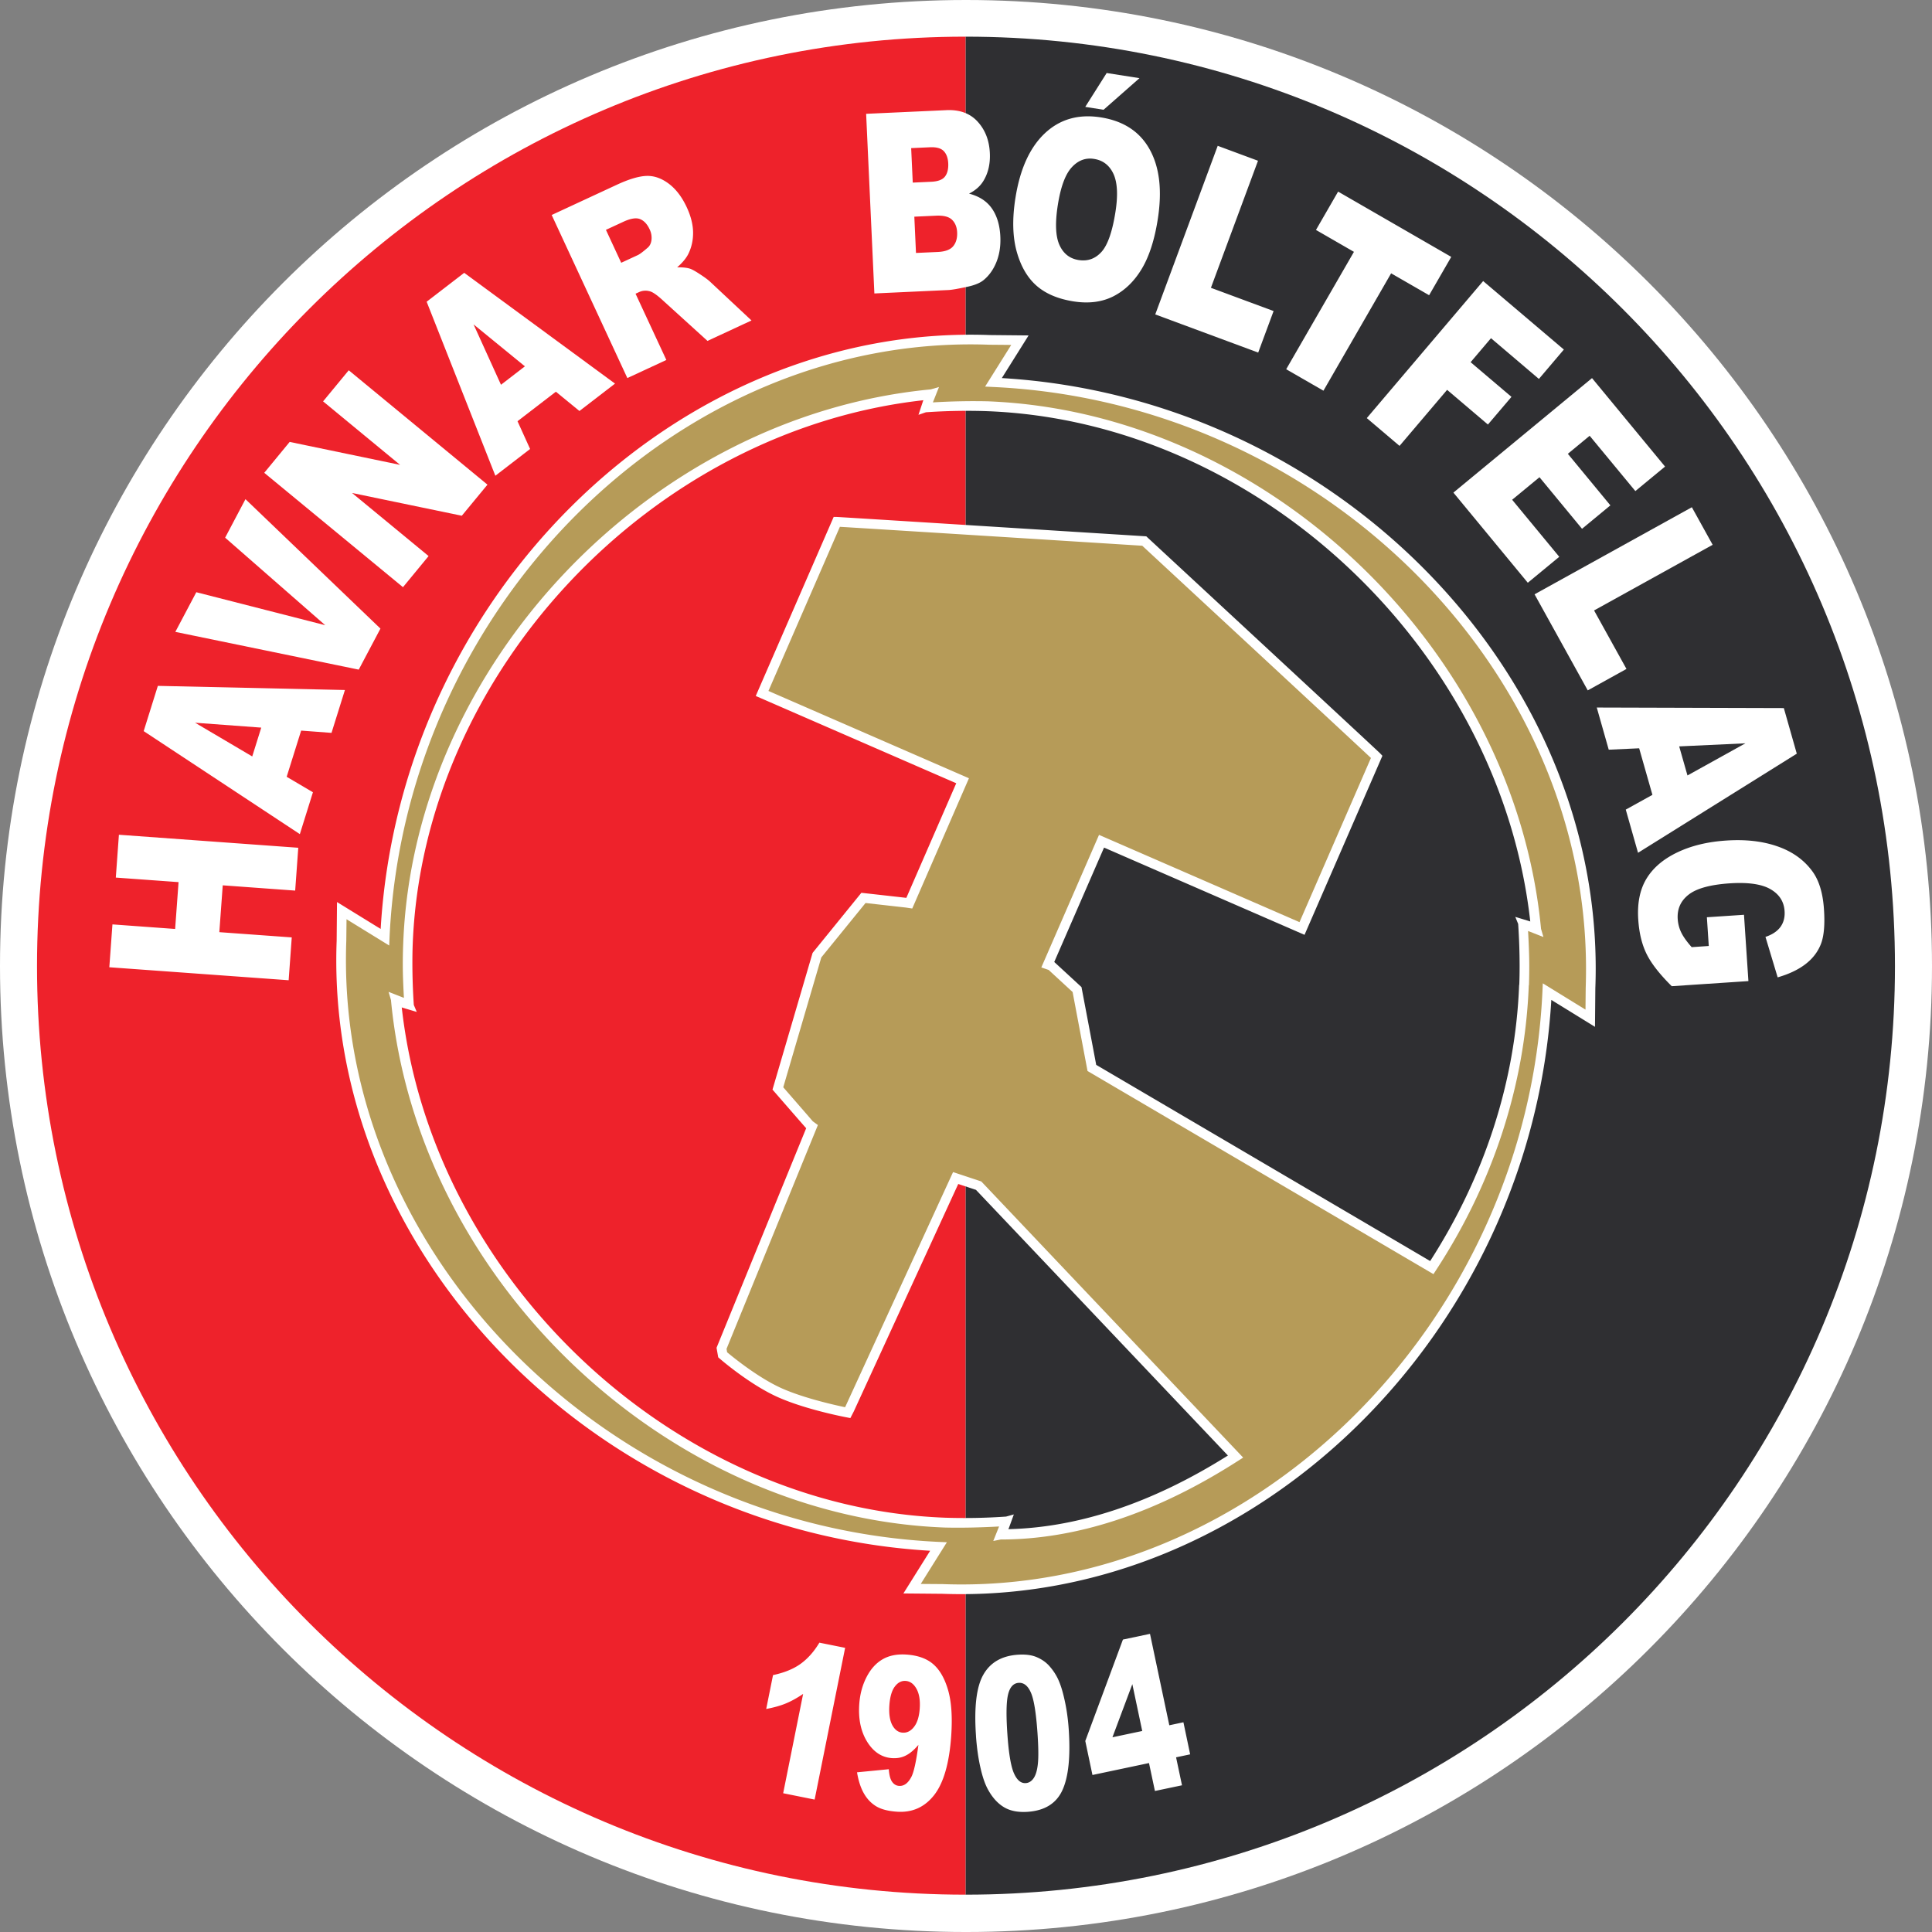
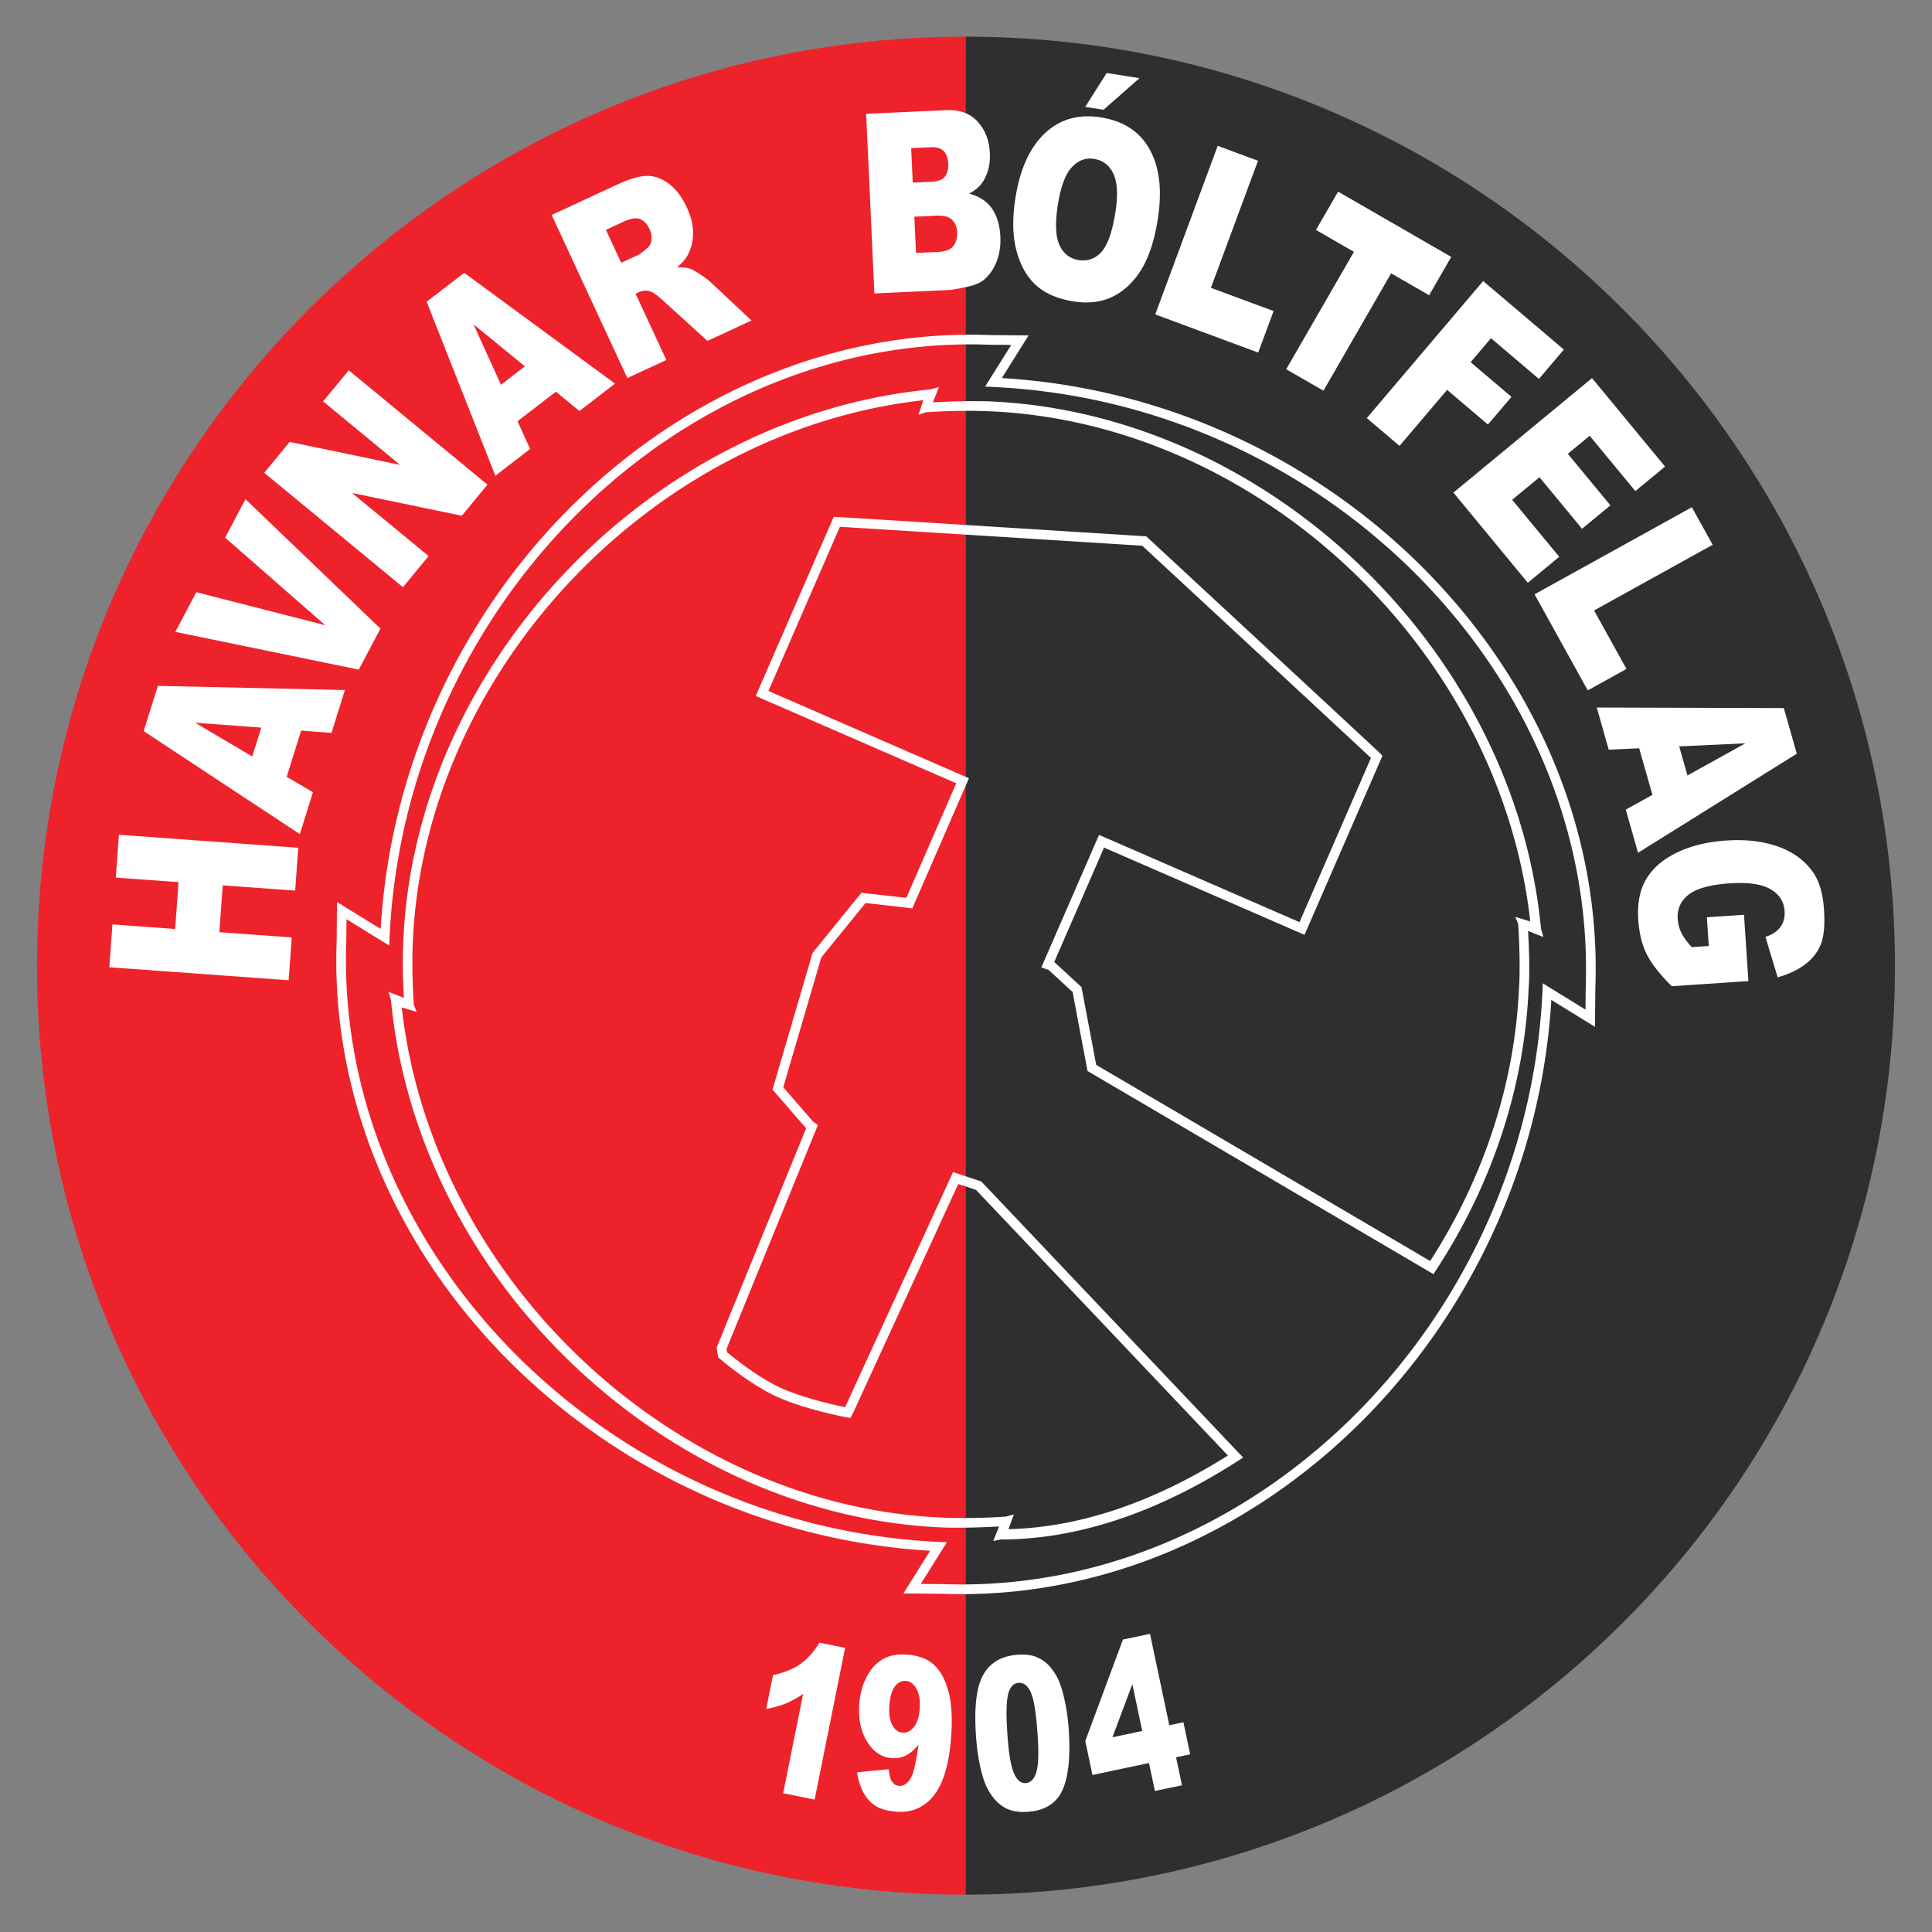
<svg xmlns="http://www.w3.org/2000/svg" viewBox="1 1 250 250">
  <rect x="1" y="1" width="250" height="250" fill="#808080" stroke="none" />
  <g fill-rule="evenodd">
-     <path fill="#fff" d="M251 125.997c0 69.035-55.965 125.004-125 125.004S1 195.032 1 125.997C1 56.965 56.965 1 126 1s125 55.965 125 124.997" />
    <path fill="#2f2f32" d="M125.935 246.169c66.408 0 120.272-53.74 120.272-120.146 0-66.414-53.864-120.279-120.272-120.279V246.17" />
    <path fill="#ee222b" d="M125.935 246.169c-66.278 0-120.146-53.74-120.146-120.146C5.79 59.609 59.657 5.744 125.935 5.744V246.17" />
-     <path fill="#fff" d="m15.146 126.162.404-5.546 8.112.591.443-6.06-8.119-.588.401-5.543 23.209 1.684-.4 5.543-9.374-.682-.442 6.06 9.372.679-.4 5.543-23.206-1.681m24.822-30.623-1.872 5.976 3.397 2.004-1.693 5.416-20.207-13.328 1.833-5.856 24.207.536-1.735 5.546-3.93-.294zm-5.162-.385-8.561-.633 7.395 4.362 1.166-3.729M23.688 82.765l2.715-5.132 16.68 4.267-12.95-11.325 2.63-4.983L50.23 82.34l-2.81 5.31-23.732-4.885m11.506-20.584 3.29-3.997 14.286 2.97-9.962-8.216 3.32-4.024 17.95 14.8-3.32 4.023-14.203-2.947 9.905 8.164-3.315 4.027-17.951-14.8m37.737-10.494-4.965 3.817 1.629 3.594-4.496 3.462-8.89-22.517 4.86-3.74L80.584 50.64l-4.605 3.543-3.048-2.496zm-4.008-3.283-6.645-5.43 3.55 7.815 3.095-2.385m13.257 1.519L72.388 28.82l8.426-3.91c1.56-.725 2.834-1.106 3.823-1.145.982-.04 1.945.294 2.886.993.937.7 1.72 1.722 2.343 3.063.543 1.17.814 2.266.82 3.3 0 1.028-.218 1.965-.655 2.812-.284.536-.753 1.093-1.41 1.664.718-.019 1.278.043 1.676.176.264.087.707.332 1.32.739.618.404 1.058.734 1.316.985l5.31 4.971-5.694 2.645-5.72-5.194c-.731-.68-1.287-1.08-1.672-1.206-.517-.158-1.005-.129-1.467.087l-.45.204 3.986 8.577-5.046 2.34zm-.795-14.92 2.166-1.002c.23-.11.64-.413 1.225-.92.3-.243.475-.589.527-1.041a2.493 2.493 0 0 0-.242-1.367c-.315-.676-.725-1.114-1.233-1.32-.506-.205-1.23-.089-2.164.344l-2.257 1.044 1.978 4.263m31.693-19.276 10.372-.474c1.732-.082 3.083.416 4.059 1.49.977 1.07 1.503 2.426 1.577 4.071.065 1.378-.213 2.577-.83 3.59-.411.683-1.031 1.23-1.862 1.65 1.32.342 2.305.982 2.964 1.932.656.947 1.018 2.156 1.086 3.63.055 1.205-.11 2.291-.5 3.273-.39.977-.948 1.766-1.672 2.357-.449.368-1.14.653-2.071.856-1.242.268-2.07.41-2.477.427l-9.58.443-1.066-23.245zm6.032 8.901 2.397-.11c.857-.04 1.449-.261 1.765-.666.32-.407.462-.979.43-1.716-.035-.685-.226-1.216-.579-1.584-.355-.37-.95-.536-1.787-.497l-2.431.11.205 4.463zm.417 9.102 2.83-.127c.954-.045 1.616-.294 1.991-.75.368-.452.54-1.053.505-1.79-.03-.682-.25-1.225-.657-1.622-.407-.401-1.095-.576-2.065-.534l-2.818.13.214 4.693m12.863-7.072c.585-3.755 1.852-6.552 3.79-8.39 1.946-1.84 4.357-2.535 7.24-2.085 2.958.462 5.071 1.845 6.348 4.15 1.28 2.308 1.629 5.307 1.05 9.01-.416 2.686-1.115 4.84-2.078 6.448-.97 1.61-2.188 2.79-3.656 3.542-1.47.75-3.192.973-5.16.667-2.005-.317-3.595-.986-4.78-2.017-1.184-1.034-2.044-2.506-2.58-4.421-.533-1.914-.594-4.218-.175-6.904zm5.488.882c-.363 2.324-.291 4.044.216 5.162.508 1.118 1.331 1.764 2.48 1.945 1.178.185 2.164-.17 2.966-1.063.801-.892 1.402-2.624 1.804-5.197.336-2.163.245-3.794-.269-4.9-.52-1.105-1.354-1.748-2.508-1.926-1.105-.175-2.072.194-2.899 1.105-.827.909-1.422 2.534-1.79 4.874zm6.324-17.094 4.247.666-4.645 4.088-2.374-.37 2.772-4.384m14.37 9.421 5.213 1.933-6.093 16.441 8.11 3.006-1.992 5.375-13.321-4.938 8.083-21.817m15.578 5.925 14.641 8.448-2.864 4.96-4.916-2.833-8.758 15.187-4.82-2.777 8.766-15.19-4.913-2.834 2.864-4.961m18.769 11.574 10.442 8.864-3.229 3.801-6.2-5.271-2.636 3.105 5.287 4.487-3.048 3.581-5.28-4.489-6.157 7.252-4.237-3.596 15.058-17.734m14.087 12.559 9.45 11.447-3.842 3.171-5.915-7.156-2.822 2.334 5.505 6.671-3.669 3.031-5.506-6.673-3.537 2.917 6.096 7.38-4.07 3.358-9.627-11.664 17.937-14.816m12.919 16.709 2.691 4.86-15.345 8.495 4.192 7.57-5.01 2.775-6.883-12.433 20.355-11.267m-5.104 37.217-1.716-6.024-3.937.18-1.548-5.455 24.205.07 1.677 5.902-20.543 12.825-1.587-5.588 3.449-1.91zm4.535-2.509 7.498-4.16-8.57.399 1.072 3.761m2.511 18.349 4.803-.32.572 8.58-9.92.66c-1.56-1.545-2.643-2.932-3.25-4.16-.608-1.228-.967-2.708-1.083-4.44-.146-2.134.21-3.902 1.063-5.311.85-1.403 2.178-2.537 3.989-3.403 1.806-.862 3.913-1.374 6.327-1.532 2.532-.172 4.764.088 6.69.773 1.927.681 3.433 1.774 4.507 3.273.833 1.167 1.314 2.783 1.453 4.842.136 1.987 0 3.49-.397 4.506-.4 1.018-1.063 1.88-1.991 2.594-.934.719-2.133 1.29-3.603 1.714l-1.578-5.236c.85-.282 1.494-.701 1.92-1.263.42-.563.61-1.258.553-2.082-.08-1.232-.692-2.179-1.836-2.834-1.14-.657-2.896-.906-5.265-.75-2.511.171-4.286.656-5.313 1.46-1.032.805-1.504 1.862-1.413 3.178.043.617.197 1.205.472 1.754.271.55.717 1.17 1.335 1.865l2.21-.152-.245-3.716m-111.51 94.535-3.946 19.635-4.072-.819 2.582-12.85c-.792.53-1.535.944-2.23 1.229-.695.29-1.542.527-2.547.717l.882-4.383c1.484-.317 2.686-.81 3.607-1.486.921-.676 1.72-1.584 2.392-2.712l3.332.67m1.542 16.107 4.108-.4c.054.76.197 1.305.43 1.628.232.327.53.504.898.528.653.044 1.19-.362 1.622-1.22.307-.63.605-1.994.883-4.088-.533.634-1.07 1.093-1.603 1.364-.537.282-1.141.398-1.817.352-1.319-.093-2.385-.794-3.206-2.107-.814-1.315-1.16-2.93-1.03-4.848.089-1.306.404-2.478.94-3.523.533-1.04 1.221-1.81 2.072-2.304.846-.495 1.88-.701 3.106-.618 1.47.104 2.63.518 3.47 1.255.843.736 1.48 1.858 1.914 3.364.433 1.506.562 3.465.4 5.879-.246 3.553-.982 6.109-2.21 7.683-1.232 1.57-2.838 2.288-4.812 2.152-1.174-.08-2.082-.323-2.731-.727-.653-.408-1.177-.973-1.578-1.697-.404-.727-.685-1.62-.856-2.673zm8.112-8.267c.074-1.067-.071-1.917-.427-2.55-.358-.634-.823-.97-1.399-1.008-.54-.039-1.005.206-1.4.73-.393.52-.626 1.331-.704 2.424-.074 1.105.055 1.962.38 2.57.33.607.777.93 1.327.969.575.042 1.07-.21 1.487-.754.42-.535.662-1.33.736-2.381m7.279 3.552c-.26-3.736.06-6.383.966-7.944.902-1.568 2.381-2.414 4.44-2.557.986-.071 1.81.036 2.467.32.659.284 1.205.669 1.641 1.167a7.075 7.075 0 0 1 1.064 1.58c.268.562.501 1.222.694 1.982.376 1.444.618 2.963.727 4.553.246 3.568-.025 6.206-.814 7.926-.785 1.712-2.281 2.646-4.485 2.801-1.235.084-2.25-.11-3.052-.584-.798-.472-1.473-1.203-2.033-2.192-.404-.695-.75-1.668-1.03-2.912-.285-1.24-.479-2.621-.585-4.14zm4.059-.262c.17 2.504.456 4.202.85 5.097.395.895.901 1.318 1.531 1.276.41-.025.757-.245 1.032-.656.275-.41.455-1.04.54-1.893.087-.847.067-2.166-.055-3.947-.182-2.611-.466-4.356-.86-5.232-.388-.876-.915-1.29-1.577-1.245-.673.046-1.125.537-1.361 1.474-.236.94-.272 2.648-.1 5.126m18.328 3.778-7.317 1.545-.927-4.4 4.87-13.124 3.504-.74 2.498 11.83 1.826-.388.872 4.15-1.822.384.766 3.62-3.503.736-.767-3.613zm-.876-4.15-1.28-6.06-2.575 6.875 3.855-.814" />
-     <path fill="#b69b58" d="M198.222 128.424h-.02c0 .023 0 .052-.003.078-.501 13.257-4.87 25.781-11.91 36.534l-44-25.846-1.92-10.142-3.345-3.087-.433-.148 6.949-15.96s25.19 10.963 25.94 11.293l9.667-22.216c-.382-.402-30.074-27.918-30.074-27.918s-39.236-2.48-39.79-2.493l-9.67 22.214c.748.33 25.947 11.295 25.947 11.295l-6.9 15.84-.323-.045c-.02-.009-5.608-.633-5.608-.633l-6.014 7.407-5.058 17.247s4.117 4.735 4.146 4.757l.269.197-11.707 28.672.146.842s3.936 3.41 7.546 4.975c3.568 1.555 8.636 2.511 8.636 2.511l.23-.443 13.735-29.918 2.977.988 33.258 35.068c-8.5 5.459-19.047 10.093-30.398 10.093.007-.059.743-1.7.743-1.716-2.52.174-5.42.24-8.001.142l-.004.026c-36.634-1.42-67.655-32.249-71.026-67.697.058.003 1.7.744 1.716.74-.167-2.495-.236-5.349-.145-7.912h.02c0-.026 0-.051.003-.077 1.386-36.664 32.238-67.71 67.703-71.084-.006.057-.744 1.7-.744 1.719a77.356 77.356 0 0 1 8.003-.15v-.025c36.638 1.42 67.66 32.255 71.03 67.7-.058-.003-1.7-.74-1.716-.74.167 2.496.232 5.35.145 7.912zM129.568 50.45l3.407-5.433-3.899-.035h-.034v.003c-42.124-1.552-76.308 35.21-78.257 77.277l-5.559-3.426-.035 3.894c-1.6 42.142 35.154 76.453 77.238 78.412l-3.404 5.436 3.898.036c.01 0 .022-.004.035-.004v-.003c42.123 1.554 76.308-35.206 78.254-77.273l5.562 3.422.038-3.888c1.597-42.148-35.16-76.455-77.244-78.418" />
+     <path fill="#fff" d="m15.146 126.162.404-5.546 8.112.591.443-6.06-8.119-.588.401-5.543 23.209 1.684-.4 5.543-9.374-.682-.442 6.06 9.372.679-.4 5.543-23.206-1.681m24.822-30.623-1.872 5.976 3.397 2.004-1.693 5.416-20.207-13.328 1.833-5.856 24.207.536-1.735 5.546-3.93-.294zm-5.162-.385-8.561-.633 7.395 4.362 1.166-3.729M23.688 82.765l2.715-5.132 16.68 4.267-12.95-11.325 2.63-4.983L50.23 82.34l-2.81 5.31-23.732-4.885m11.506-20.584 3.29-3.997 14.286 2.97-9.962-8.216 3.32-4.024 17.95 14.8-3.32 4.023-14.203-2.947 9.905 8.164-3.315 4.027-17.951-14.8m37.737-10.494-4.965 3.817 1.629 3.594-4.496 3.462-8.89-22.517 4.86-3.74L80.584 50.64l-4.605 3.543-3.048-2.496zm-4.008-3.283-6.645-5.43 3.55 7.815 3.095-2.385m13.257 1.519L72.388 28.82l8.426-3.91c1.56-.725 2.834-1.106 3.823-1.145.982-.04 1.945.294 2.886.993.937.7 1.72 1.722 2.343 3.063.543 1.17.814 2.266.82 3.3 0 1.028-.218 1.965-.655 2.812-.284.536-.753 1.093-1.41 1.664.718-.019 1.278.043 1.676.176.264.087.707.332 1.32.739.618.404 1.058.734 1.316.985l5.31 4.971-5.694 2.645-5.72-5.194c-.731-.68-1.287-1.08-1.672-1.206-.517-.158-1.005-.129-1.467.087l-.45.204 3.986 8.577-5.046 2.34zm-.795-14.92 2.166-1.002c.23-.11.64-.413 1.225-.92.3-.243.475-.589.527-1.041a2.493 2.493 0 0 0-.242-1.367c-.315-.676-.725-1.114-1.233-1.32-.506-.205-1.23-.089-2.164.344l-2.257 1.044 1.978 4.263m31.693-19.276 10.372-.474c1.732-.082 3.083.416 4.059 1.49.977 1.07 1.503 2.426 1.577 4.071.065 1.378-.213 2.577-.83 3.59-.411.683-1.031 1.23-1.862 1.65 1.32.342 2.305.982 2.964 1.932.656.947 1.018 2.156 1.086 3.63.055 1.205-.11 2.291-.5 3.273-.39.977-.948 1.766-1.672 2.357-.449.368-1.14.653-2.071.856-1.242.268-2.07.41-2.477.427l-9.58.443-1.066-23.245zm6.032 8.901 2.397-.11c.857-.04 1.449-.261 1.765-.666.32-.407.462-.979.43-1.716-.035-.685-.226-1.216-.579-1.584-.355-.37-.95-.536-1.787-.497l-2.431.11.205 4.463zm.417 9.102 2.83-.127c.954-.045 1.616-.294 1.991-.75.368-.452.54-1.053.505-1.79-.03-.682-.25-1.225-.657-1.622-.407-.401-1.095-.576-2.065-.534l-2.818.13.214 4.693m12.863-7.072c.585-3.755 1.852-6.552 3.79-8.39 1.946-1.84 4.357-2.535 7.24-2.085 2.958.462 5.071 1.845 6.348 4.15 1.28 2.308 1.629 5.307 1.05 9.01-.416 2.686-1.115 4.84-2.078 6.448-.97 1.61-2.188 2.79-3.656 3.542-1.47.75-3.192.973-5.16.667-2.005-.317-3.595-.986-4.78-2.017-1.184-1.034-2.044-2.506-2.58-4.421-.533-1.914-.594-4.218-.175-6.904zm5.488.882c-.363 2.324-.291 4.044.216 5.162.508 1.118 1.331 1.764 2.48 1.945 1.178.185 2.164-.17 2.966-1.063.801-.892 1.402-2.624 1.804-5.197.336-2.163.245-3.794-.269-4.9-.52-1.105-1.354-1.748-2.508-1.926-1.105-.175-2.072.194-2.899 1.105-.827.909-1.422 2.534-1.79 4.874m6.324-17.094 4.247.666-4.645 4.088-2.374-.37 2.772-4.384m14.37 9.421 5.213 1.933-6.093 16.441 8.11 3.006-1.992 5.375-13.321-4.938 8.083-21.817m15.578 5.925 14.641 8.448-2.864 4.96-4.916-2.833-8.758 15.187-4.82-2.777 8.766-15.19-4.913-2.834 2.864-4.961m18.769 11.574 10.442 8.864-3.229 3.801-6.2-5.271-2.636 3.105 5.287 4.487-3.048 3.581-5.28-4.489-6.157 7.252-4.237-3.596 15.058-17.734m14.087 12.559 9.45 11.447-3.842 3.171-5.915-7.156-2.822 2.334 5.505 6.671-3.669 3.031-5.506-6.673-3.537 2.917 6.096 7.38-4.07 3.358-9.627-11.664 17.937-14.816m12.919 16.709 2.691 4.86-15.345 8.495 4.192 7.57-5.01 2.775-6.883-12.433 20.355-11.267m-5.104 37.217-1.716-6.024-3.937.18-1.548-5.455 24.205.07 1.677 5.902-20.543 12.825-1.587-5.588 3.449-1.91zm4.535-2.509 7.498-4.16-8.57.399 1.072 3.761m2.511 18.349 4.803-.32.572 8.58-9.92.66c-1.56-1.545-2.643-2.932-3.25-4.16-.608-1.228-.967-2.708-1.083-4.44-.146-2.134.21-3.902 1.063-5.311.85-1.403 2.178-2.537 3.989-3.403 1.806-.862 3.913-1.374 6.327-1.532 2.532-.172 4.764.088 6.69.773 1.927.681 3.433 1.774 4.507 3.273.833 1.167 1.314 2.783 1.453 4.842.136 1.987 0 3.49-.397 4.506-.4 1.018-1.063 1.88-1.991 2.594-.934.719-2.133 1.29-3.603 1.714l-1.578-5.236c.85-.282 1.494-.701 1.92-1.263.42-.563.61-1.258.553-2.082-.08-1.232-.692-2.179-1.836-2.834-1.14-.657-2.896-.906-5.265-.75-2.511.171-4.286.656-5.313 1.46-1.032.805-1.504 1.862-1.413 3.178.043.617.197 1.205.472 1.754.271.55.717 1.17 1.335 1.865l2.21-.152-.245-3.716m-111.51 94.535-3.946 19.635-4.072-.819 2.582-12.85c-.792.53-1.535.944-2.23 1.229-.695.29-1.542.527-2.547.717l.882-4.383c1.484-.317 2.686-.81 3.607-1.486.921-.676 1.72-1.584 2.392-2.712l3.332.67m1.542 16.107 4.108-.4c.054.76.197 1.305.43 1.628.232.327.53.504.898.528.653.044 1.19-.362 1.622-1.22.307-.63.605-1.994.883-4.088-.533.634-1.07 1.093-1.603 1.364-.537.282-1.141.398-1.817.352-1.319-.093-2.385-.794-3.206-2.107-.814-1.315-1.16-2.93-1.03-4.848.089-1.306.404-2.478.94-3.523.533-1.04 1.221-1.81 2.072-2.304.846-.495 1.88-.701 3.106-.618 1.47.104 2.63.518 3.47 1.255.843.736 1.48 1.858 1.914 3.364.433 1.506.562 3.465.4 5.879-.246 3.553-.982 6.109-2.21 7.683-1.232 1.57-2.838 2.288-4.812 2.152-1.174-.08-2.082-.323-2.731-.727-.653-.408-1.177-.973-1.578-1.697-.404-.727-.685-1.62-.856-2.673zm8.112-8.267c.074-1.067-.071-1.917-.427-2.55-.358-.634-.823-.97-1.399-1.008-.54-.039-1.005.206-1.4.73-.393.52-.626 1.331-.704 2.424-.074 1.105.055 1.962.38 2.57.33.607.777.93 1.327.969.575.042 1.07-.21 1.487-.754.42-.535.662-1.33.736-2.381m7.279 3.552c-.26-3.736.06-6.383.966-7.944.902-1.568 2.381-2.414 4.44-2.557.986-.071 1.81.036 2.467.32.659.284 1.205.669 1.641 1.167a7.075 7.075 0 0 1 1.064 1.58c.268.562.501 1.222.694 1.982.376 1.444.618 2.963.727 4.553.246 3.568-.025 6.206-.814 7.926-.785 1.712-2.281 2.646-4.485 2.801-1.235.084-2.25-.11-3.052-.584-.798-.472-1.473-1.203-2.033-2.192-.404-.695-.75-1.668-1.03-2.912-.285-1.24-.479-2.621-.585-4.14zm4.059-.262c.17 2.504.456 4.202.85 5.097.395.895.901 1.318 1.531 1.276.41-.025.757-.245 1.032-.656.275-.41.455-1.04.54-1.893.087-.847.067-2.166-.055-3.947-.182-2.611-.466-4.356-.86-5.232-.388-.876-.915-1.29-1.577-1.245-.673.046-1.125.537-1.361 1.474-.236.94-.272 2.648-.1 5.126m18.328 3.778-7.317 1.545-.927-4.4 4.87-13.124 3.504-.74 2.498 11.83 1.826-.388.872 4.15-1.822.384.766 3.62-3.503.736-.767-3.613zm-.876-4.15-1.28-6.06-2.575 6.875 3.855-.814" />
    <path fill="#fff" d="M50.258 121.204c-1.225-.753-5.65-3.48-5.65-3.48l-.044 4.999a67.17 67.17 0 0 0-.049 2.56c0 39.42 34.502 73.876 76.847 76.385l-3.462 5.523 5.013.045c40.442 1.487 76.282-33.612 78.828-76.847l5.65 3.482.045-5.001c.033-.856.048-1.706.048-2.556 0-39.421-34.501-73.88-76.847-76.391.764-1.215 3.463-5.518 3.463-5.518l-5.018-.05c-40.437-1.481-76.28 33.612-78.824 76.849zm1.15 1.09c1.995-43.047 37.537-78.16 77.611-76.686 0 0 1.684.013 2.834.026-.808 1.293-3.38 5.39-3.38 5.39l1.069.053c42.165 1.961 76.688 36.14 76.688 75.246 0 .841-.012 1.678-.04 2.518 0 0-.018 1.668-.028 2.802-1.302-.798-5.523-3.4-5.523-3.4l-.048 1.06c-1.998 43.04-37.536 78.16-77.61 76.679l-2.834-.022c.808-1.293 3.38-5.394 3.38-5.394l-1.07-.046c-42.167-1.964-76.691-36.144-76.691-75.253 0-.837.013-1.675.045-2.517l.03-2.803c1.298.802 5.523 3.403 5.523 3.403l.045-1.057" />
    <path fill="#fff" d="M121.443 51.386c-36.272 3.449-66.9 35.608-68.266 71.683a64.108 64.108 0 0 0-.055 2.753c0 1.42.068 2.87.145 4.302l-1.987-.778.31 1.053c3.442 36.247 35.574 66.87 71.62 68.263 2.182.057 4.7-.004 7.072-.136-.165.407-.753 1.877-.753 1.877l.966-.193c9.868 0 20.21-3.429 30.737-10.194l.634-.404-33.886-35.73-3.654-1.215-13.97 30.427c-1.269-.266-5.166-1.129-8.05-2.382-3.086-1.34-6.464-4.1-7.217-4.729-.029-.175-.051-.297-.074-.443.133-.33 11.82-28.961 11.82-28.961l-.663-.485v.003c0-.02-2.99-3.449-3.817-4.403.18-.63 4.854-16.57 4.922-16.803.149-.18 5.33-6.557 5.724-7.042l5.242.592.802.12 7.336-16.855-25.943-11.296c.462-1.067 8.92-20.494 9.243-21.24 3.381.2 26.438 1.647 39.127 2.449 9.599 8.895 27.068 25.09 29.592 27.462-.327.753-8.775 20.174-9.244 21.244-1.095-.478-25.942-11.292-25.942-11.292l-7.466 17.152s.82.284.95.326c.172.161 2.828 2.608 3.1 2.857.07.39 1.929 10.22 1.929 10.22l44.763 26.285.323-.498c7.371-11.25 11.522-23.994 12.01-36.848l.023-.08c.026-.779.041-1.597.041-2.433 0-1.48-.074-3.026-.155-4.545l1.988.78-.31-1.058c-3.446-36.243-35.574-66.864-71.621-68.263a87.467 87.467 0 0 0-7.075.142c.159-.394.79-1.99.79-1.99l-1.061.306zM54.547 131.04a82.211 82.211 0 0 1-.184-5.456c0-.827.013-1.629.042-2.395 1.35-35.183 30.885-66.481 66.084-70.402a4.724 4.724 0 0 0-.055.126l-.584 1.765.959-.33a76.184 76.184 0 0 1 7.931-.142c35.084 1.332 66.356 30.862 70.276 66.032a1.703 1.703 0 0 1-.09-.032l-1.848-.562.372.911a81.75 81.75 0 0 1 .187 5.46c0 .823-.013 1.625-.042 2.388l-.022.077c-.47 12.437-4.47 24.757-11.51 35.698-1.06-.627-42.733-25.104-43.215-25.385-.093-.527-1.904-10.064-1.904-10.064s-3.512-3.241-3.525-3.248l6.444-14.803 25.943 11.29 10.078-23.17-.284-.301c-.385-.4-27.066-25.122-30.107-27.94l-.161-.152-.223-.017c-1.604-.097-39.25-2.478-39.812-2.491l-.42-.007-10.084 23.17s24.844 10.818 25.944 11.293l-6.458 14.831c-.366-.045-5.818-.655-5.818-.655l-6.312 7.775-5.19 17.695.226.256c3.109 3.574 3.897 4.483 4.134 4.738-.34.83-11.6 28.41-11.6 28.41l.217 1.234.167.145c.162.146 4.047 3.493 7.708 5.078 3.588 1.567 8.56 2.515 8.766 2.55l.459.09.443-.86s13.063-28.45 13.516-29.43c.672.22 2.075.688 2.295.76.213.222 31.54 33.257 32.6 34.375-9.74 6.128-19.285 9.314-28.409 9.531l.1-.236.608-1.671-.995.275a77.282 77.282 0 0 1-7.932.145c-35.086-1.331-66.356-30.862-70.276-66.036l.09.04 1.852.549-.381-.902" />
  </g>
</svg>